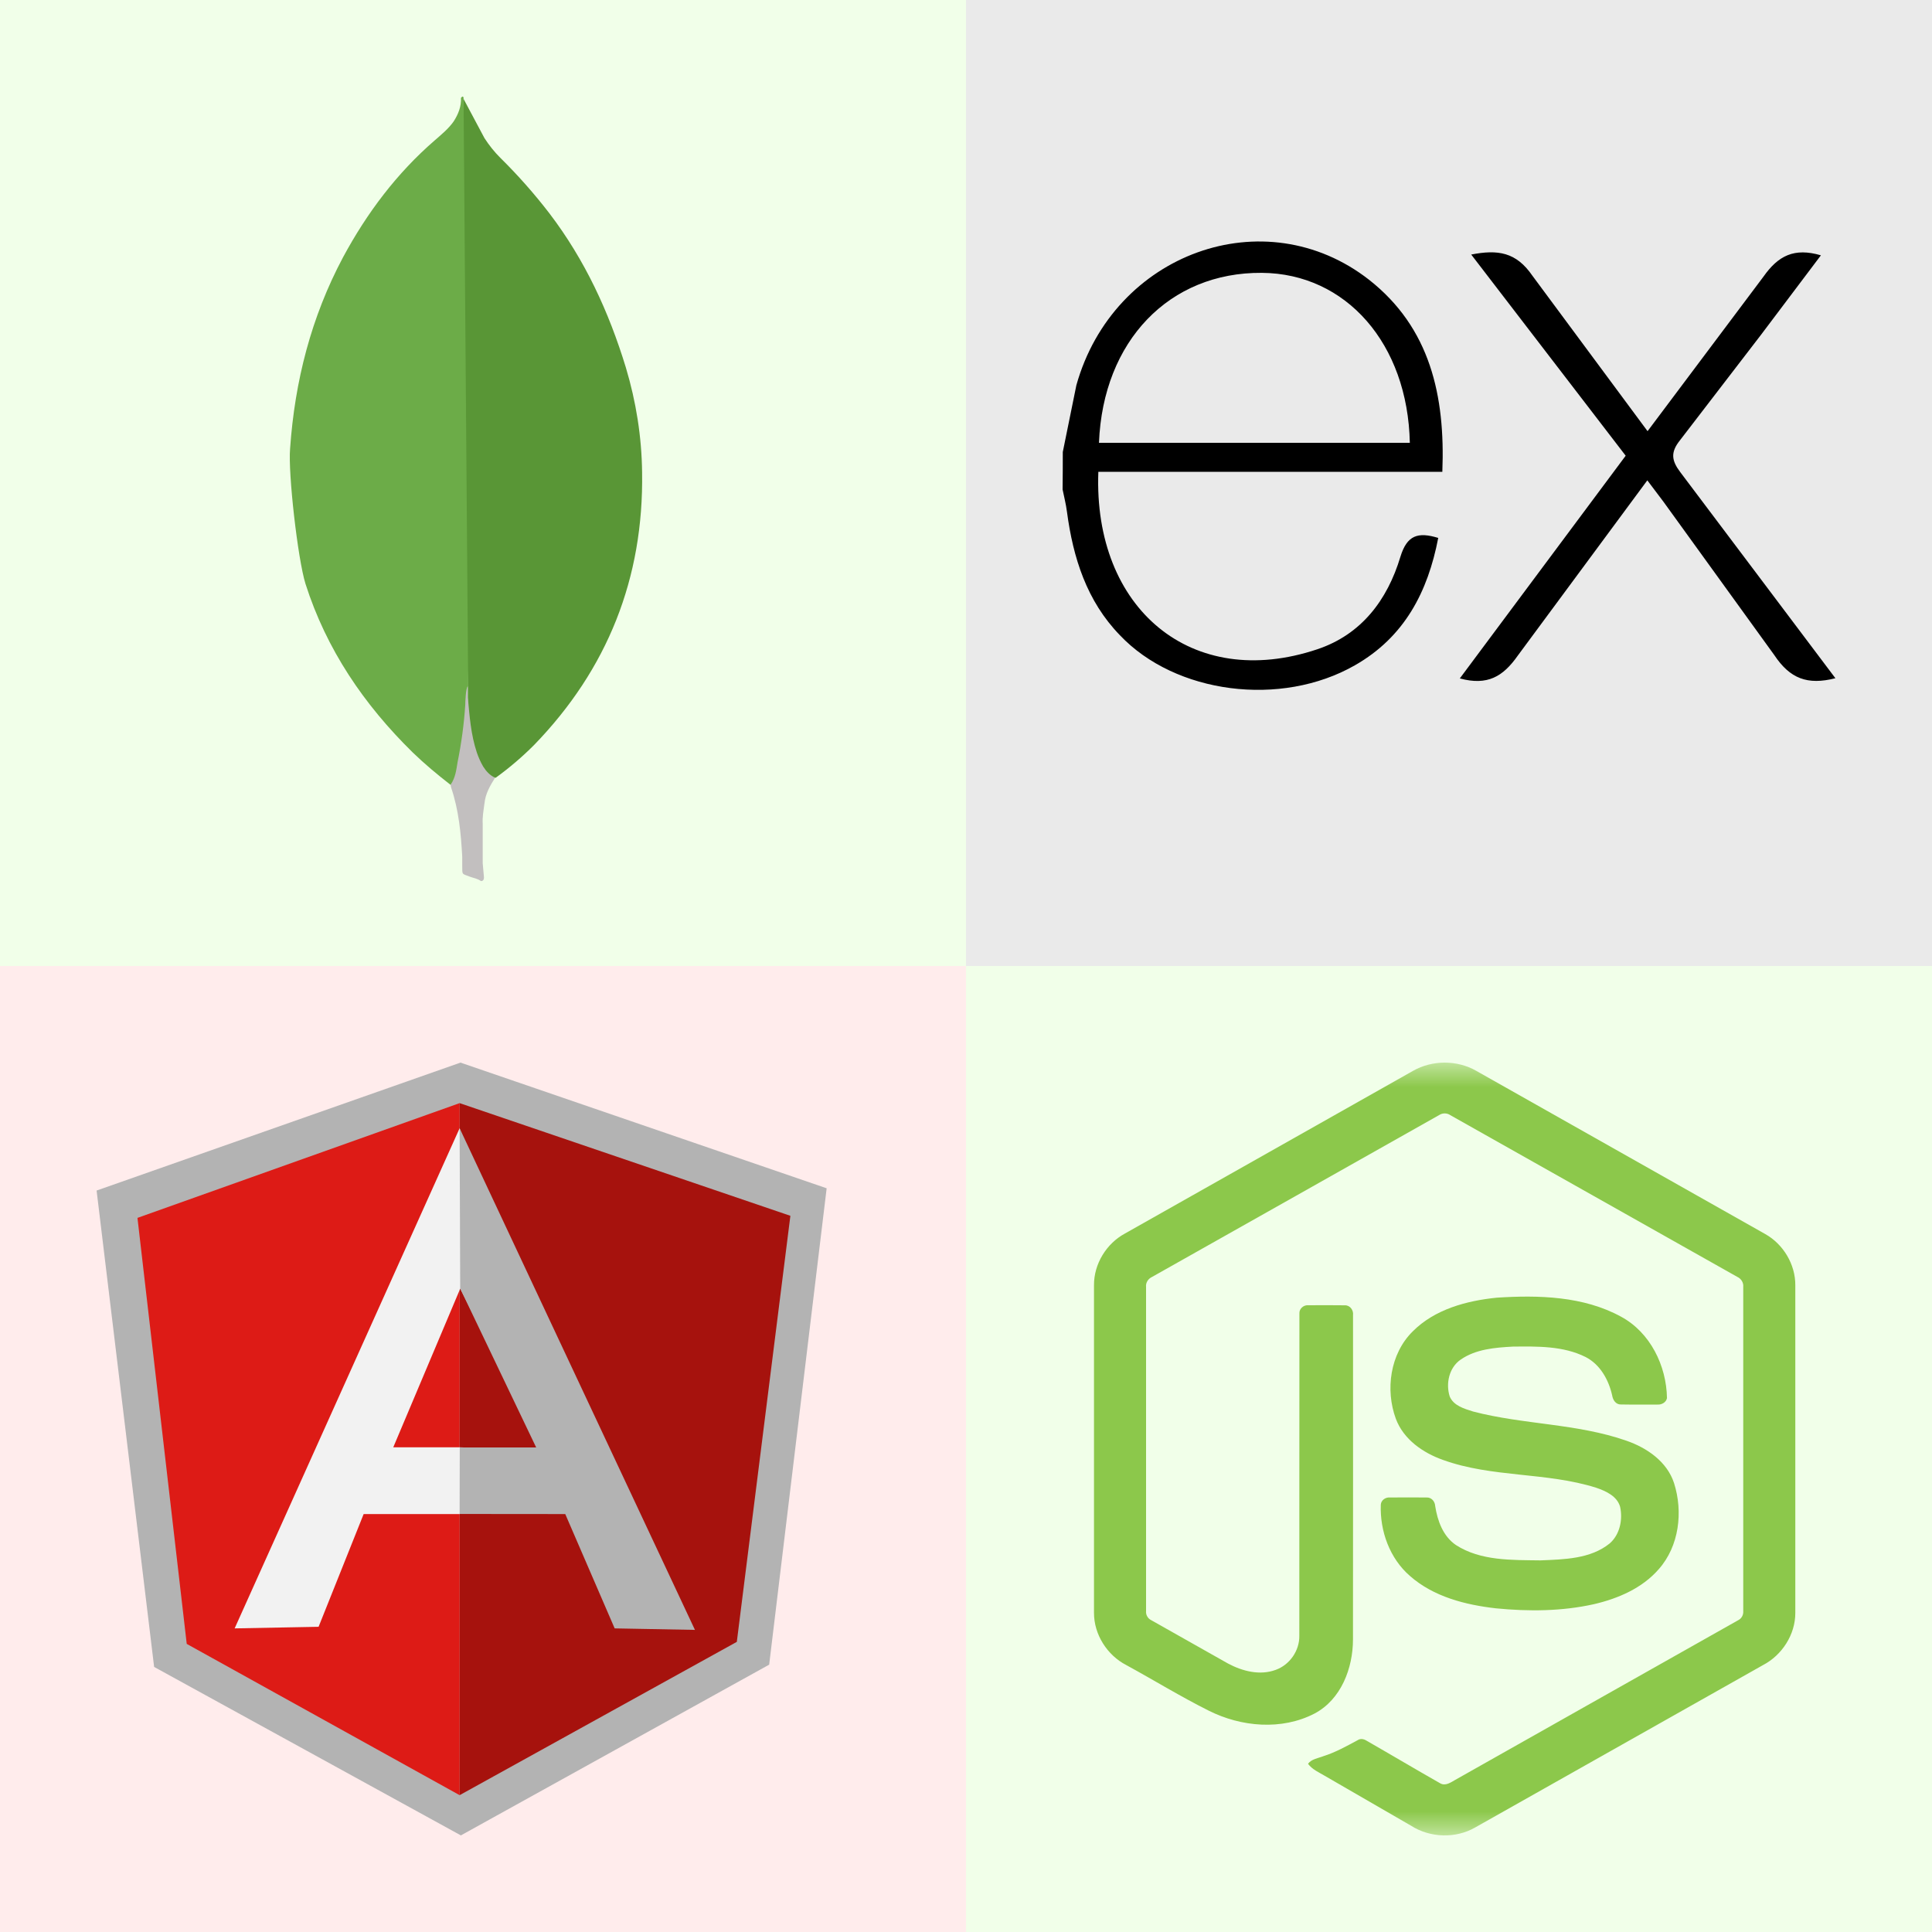
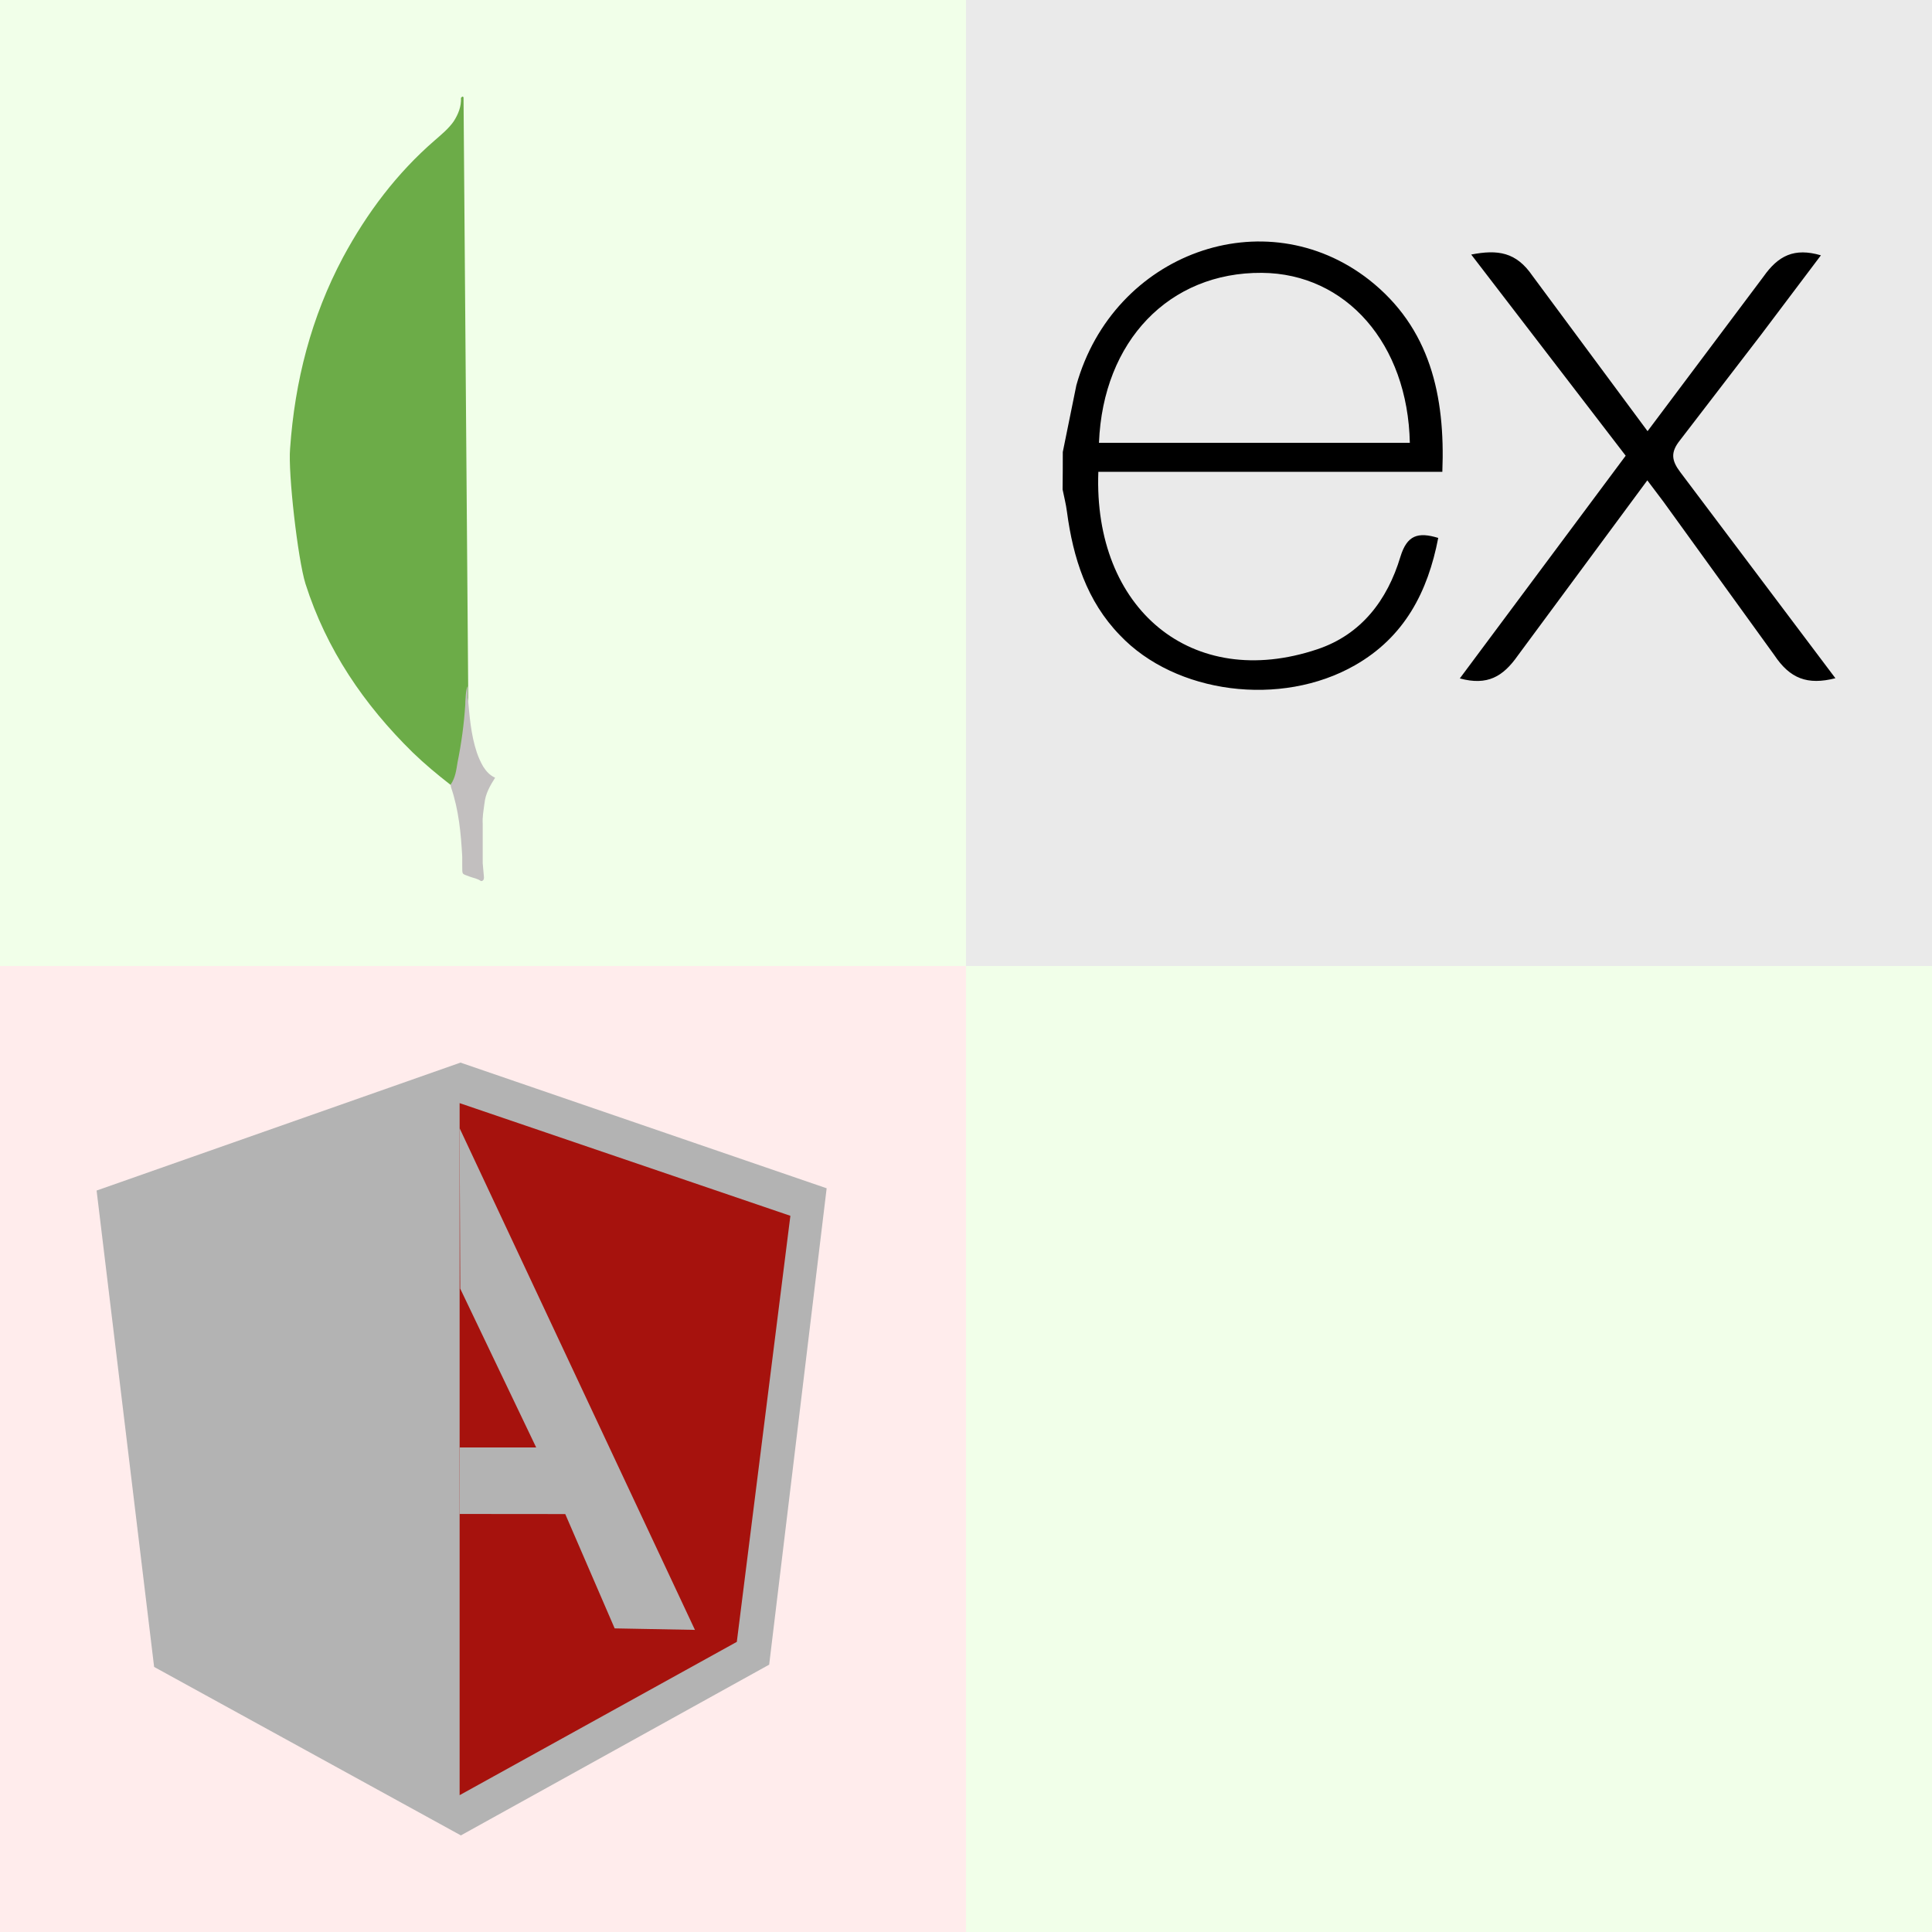
<svg xmlns="http://www.w3.org/2000/svg" width="40" height="40" viewBox="0 0 40 40" fill="none">
  <rect x="0" y="0" width="40" height="40" fill="#333333" stroke="none" />
  <g clip-path="url(#clip0_368_973)">
    <rect width="40" height="40" fill="white" />
    <rect width="20" height="20" transform="translate(20 20)" fill="#F1FFE9" />
    <mask id="mask0_368_973" style="mask-type:luminance" maskUnits="userSpaceOnUse" x="22" y="22" width="16" height="16">
-       <path d="M38 22H22V38H38V22Z" fill="white" />
-     </mask>
+       </mask>
    <g mask="url(#mask0_368_973)">
      <path d="M29.255 22.171C29.652 21.944 30.168 21.943 30.565 22.171C32.559 23.297 34.554 24.423 36.548 25.55C36.923 25.761 37.173 26.179 37.17 26.611V33.39C37.172 33.84 36.897 34.267 36.501 34.474C34.514 35.594 32.527 36.717 30.54 37.837C30.135 38.069 29.608 38.051 29.215 37.8C28.619 37.455 28.023 37.111 27.427 36.766C27.305 36.693 27.168 36.636 27.081 36.517C27.158 36.415 27.294 36.402 27.404 36.358C27.653 36.279 27.881 36.151 28.11 36.028C28.167 35.989 28.238 36.004 28.293 36.039C28.803 36.331 29.308 36.632 29.819 36.922C29.928 36.984 30.039 36.901 30.132 36.849C32.082 35.746 34.035 34.648 35.985 33.546C36.058 33.511 36.098 33.434 36.092 33.355C36.093 31.119 36.092 28.882 36.092 26.645C36.101 26.556 36.049 26.473 35.968 26.436C33.987 25.321 32.007 24.204 30.027 23.088C29.992 23.064 29.952 23.052 29.91 23.052C29.869 23.052 29.828 23.064 29.793 23.088C27.813 24.204 25.834 25.322 23.853 26.437C23.772 26.474 23.718 26.555 23.728 26.645C23.728 28.882 23.728 31.119 23.728 33.355C23.724 33.394 23.733 33.433 23.752 33.466C23.771 33.5 23.8 33.527 23.835 33.544C24.364 33.843 24.893 34.141 25.422 34.44C25.72 34.6 26.085 34.695 26.414 34.572C26.703 34.468 26.907 34.173 26.901 33.865C26.904 31.642 26.899 29.418 26.903 27.195C26.896 27.097 26.989 27.015 27.085 27.024C27.339 27.023 27.593 27.021 27.847 27.025C27.953 27.023 28.026 27.129 28.013 27.228C28.012 29.466 28.016 31.703 28.012 33.941C28.012 34.537 27.767 35.186 27.216 35.477C26.536 35.83 25.696 35.755 25.025 35.417C24.444 35.127 23.889 34.785 23.319 34.474C22.922 34.269 22.648 33.84 22.65 33.39V26.611C22.646 26.17 22.907 25.745 23.294 25.537C25.281 24.415 27.268 23.293 29.255 22.171Z" fill="#8CC84B" />
-       <path d="M30.989 26.867C31.855 26.811 32.783 26.834 33.563 27.261C34.167 27.588 34.502 28.275 34.513 28.946C34.496 29.036 34.401 29.086 34.315 29.08C34.063 29.079 33.812 29.083 33.56 29.078C33.454 29.082 33.392 28.984 33.378 28.89C33.306 28.569 33.131 28.251 32.829 28.096C32.365 27.863 31.827 27.875 31.322 27.88C30.952 27.9 30.555 27.932 30.242 28.149C30.002 28.313 29.929 28.645 30.015 28.913C30.096 29.105 30.317 29.166 30.499 29.224C31.543 29.497 32.65 29.47 33.675 29.829C34.099 29.976 34.514 30.261 34.659 30.705C34.849 31.3 34.766 32.011 34.342 32.489C33.999 32.883 33.499 33.097 33 33.213C32.336 33.361 31.647 33.365 30.973 33.299C30.34 33.227 29.68 33.06 29.191 32.628C28.772 32.265 28.568 31.699 28.588 31.153C28.593 31.061 28.685 30.996 28.773 31.004C29.027 31.002 29.28 31.001 29.533 31.004C29.634 30.997 29.709 31.084 29.714 31.18C29.761 31.485 29.876 31.806 30.143 31.988C30.657 32.32 31.303 32.297 31.893 32.306C32.381 32.285 32.929 32.278 33.327 31.955C33.538 31.771 33.6 31.463 33.543 31.198C33.481 30.975 33.248 30.871 33.047 30.802C32.015 30.476 30.896 30.595 29.875 30.226C29.46 30.079 29.06 29.802 28.9 29.376C28.678 28.774 28.78 28.028 29.248 27.566C29.704 27.107 30.363 26.93 30.989 26.867Z" fill="#8CC84B" />
    </g>
    <rect width="20" height="20" transform="translate(0 20)" fill="#FFECEC" />
    <path d="M9.534 22L2 24.649L3.191 34.512L9.542 38L15.925 34.465L17.115 24.602L9.534 22Z" fill="#B3B3B3" />
    <path d="M16.364 25.172L9.516 22.839V37.167L15.255 33.993L16.364 25.172Z" fill="#A6120D" />
-     <path d="M2.846 25.215L3.866 34.035L9.516 37.167V22.839L2.846 25.215L2.846 25.215Z" fill="#DD1B16" />
-     <path d="M11.401 30.466L9.516 31.347H7.529L6.596 33.681L4.858 33.714L9.516 23.359L11.401 30.466V30.466ZM11.219 30.023L9.529 26.679L8.142 29.965H9.516L11.219 30.023V30.023Z" fill="#F2F2F2" />
-     <path d="M9.516 23.359L9.528 26.679L11.101 29.968H9.519L9.516 31.345L11.703 31.347L12.726 33.714L14.388 33.745L9.516 23.359Z" fill="#B3B3B3" />
+     <path d="M9.516 23.359L9.528 26.679L11.101 29.968H9.519L9.516 31.345L11.703 31.347L12.726 33.714L14.388 33.745L9.516 23.359" fill="#B3B3B3" />
    <g clip-path="url(#clip1_368_973)">
      <rect width="20" height="20" fill="#F1FFE9" />
-       <path d="M9.596 2.045L10.03 2.859C10.127 3.009 10.233 3.142 10.357 3.266C10.722 3.626 11.062 4.01 11.374 4.416C12.109 5.38 12.604 6.451 12.958 7.61C13.17 8.317 13.285 9.043 13.294 9.777C13.329 11.971 12.577 13.855 11.061 15.421C10.814 15.669 10.547 15.897 10.264 16.102C10.114 16.102 10.043 15.986 9.981 15.88C9.868 15.684 9.793 15.468 9.759 15.243C9.706 14.978 9.671 14.713 9.688 14.438V14.315C9.676 14.288 9.544 2.107 9.596 2.045Z" fill="#599636" />
      <path d="M9.597 2.017C9.579 1.982 9.561 2.009 9.544 2.026C9.552 2.204 9.49 2.362 9.393 2.513C9.287 2.664 9.146 2.779 9.004 2.903C8.217 3.584 7.598 4.406 7.102 5.327C6.443 6.565 6.103 7.892 6.006 9.289C5.962 9.793 6.165 11.572 6.324 12.085C6.758 13.447 7.536 14.589 8.545 15.579C8.792 15.818 9.057 16.039 9.332 16.252C9.411 16.252 9.42 16.181 9.438 16.128C9.473 16.015 9.5 15.9 9.518 15.783L9.695 14.456L9.597 2.017Z" fill="#6CAC48" />
      <path d="M10.03 16.64C10.048 16.437 10.145 16.269 10.251 16.101C10.145 16.056 10.066 15.969 10.004 15.871C9.95 15.778 9.906 15.68 9.872 15.579C9.748 15.207 9.721 14.818 9.686 14.438V14.208C9.642 14.243 9.633 14.544 9.633 14.589C9.607 14.99 9.553 15.389 9.473 15.783C9.447 15.942 9.429 16.101 9.331 16.243C9.331 16.261 9.331 16.278 9.34 16.305C9.499 16.774 9.543 17.251 9.57 17.738V17.916C9.57 18.128 9.561 18.083 9.737 18.154C9.808 18.18 9.887 18.19 9.958 18.242C10.012 18.242 10.02 18.198 10.02 18.163L9.994 17.871V17.057C9.985 16.915 10.012 16.774 10.029 16.641L10.03 16.64Z" fill="#C2BFBF" />
    </g>
    <rect width="20" height="20" transform="translate(20)" fill="#EAEAEA" />
    <path d="M38 14.042C37.418 14.19 37.058 14.048 36.735 13.563L34.438 10.385L34.106 9.945L31.424 13.574C31.117 14.01 30.796 14.2 30.224 14.046L33.658 9.435L30.46 5.27C31.011 5.163 31.39 5.217 31.728 5.71L34.111 8.927L36.511 5.727C36.818 5.291 37.148 5.125 37.7 5.286L36.461 6.93L34.781 9.117C34.581 9.367 34.608 9.538 34.792 9.78L38 14.042ZM22.004 9.358L22.285 7.976C23.05 5.241 26.185 4.104 28.347 5.794C29.61 6.788 29.924 8.194 29.862 9.769H22.74C22.633 12.604 24.674 14.315 27.275 13.442C28.188 13.136 28.725 12.421 28.994 11.527C29.131 11.079 29.357 11.009 29.777 11.137C29.562 12.255 29.078 13.189 28.052 13.774C26.521 14.649 24.335 14.366 23.185 13.15C22.5 12.444 22.217 11.55 22.09 10.594C22.07 10.436 22.03 10.286 22 10.134C22.003 9.876 22.004 9.617 22.004 9.358V9.358ZM22.753 9.168H29.189C29.147 7.118 27.87 5.662 26.126 5.649C24.211 5.634 22.836 7.056 22.753 9.168Z" fill="black" />
  </g>
  <defs>
    <clipPath id="clip0_368_973">
      <rect width="40" height="40" fill="white" />
    </clipPath>
    <clipPath id="clip1_368_973">
      <rect width="20" height="20" fill="white" />
    </clipPath>
  </defs>
</svg>